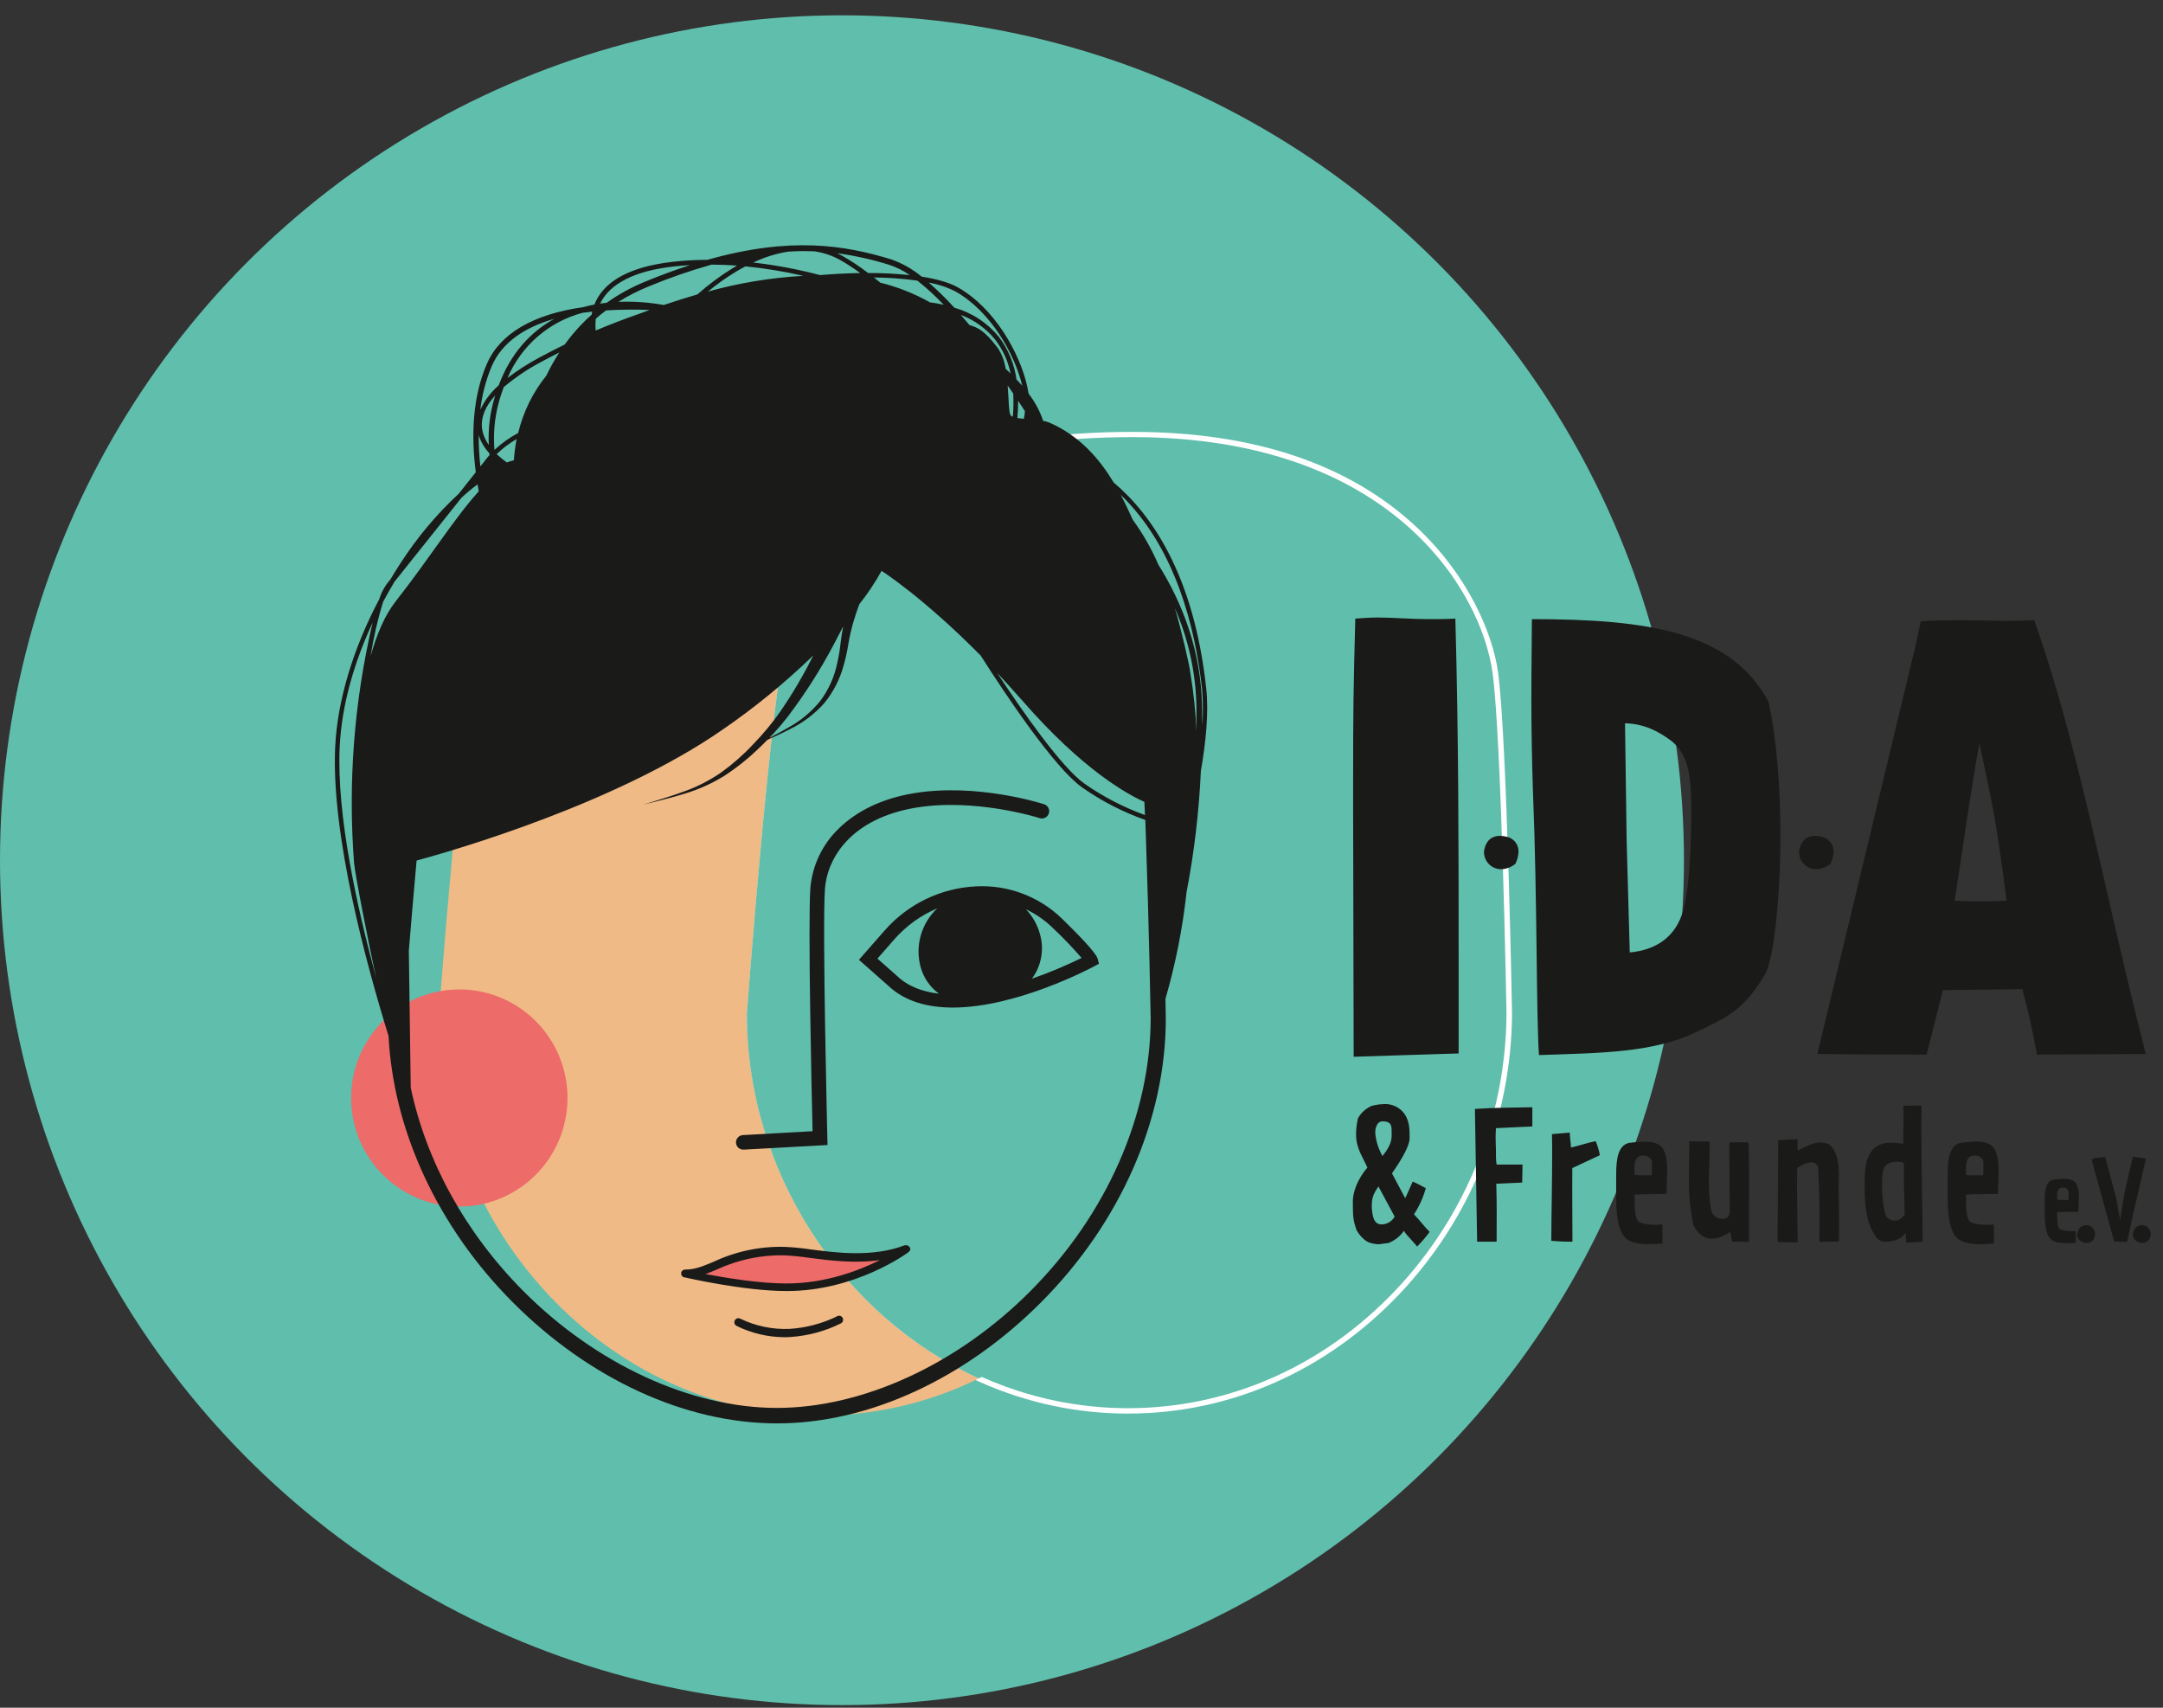
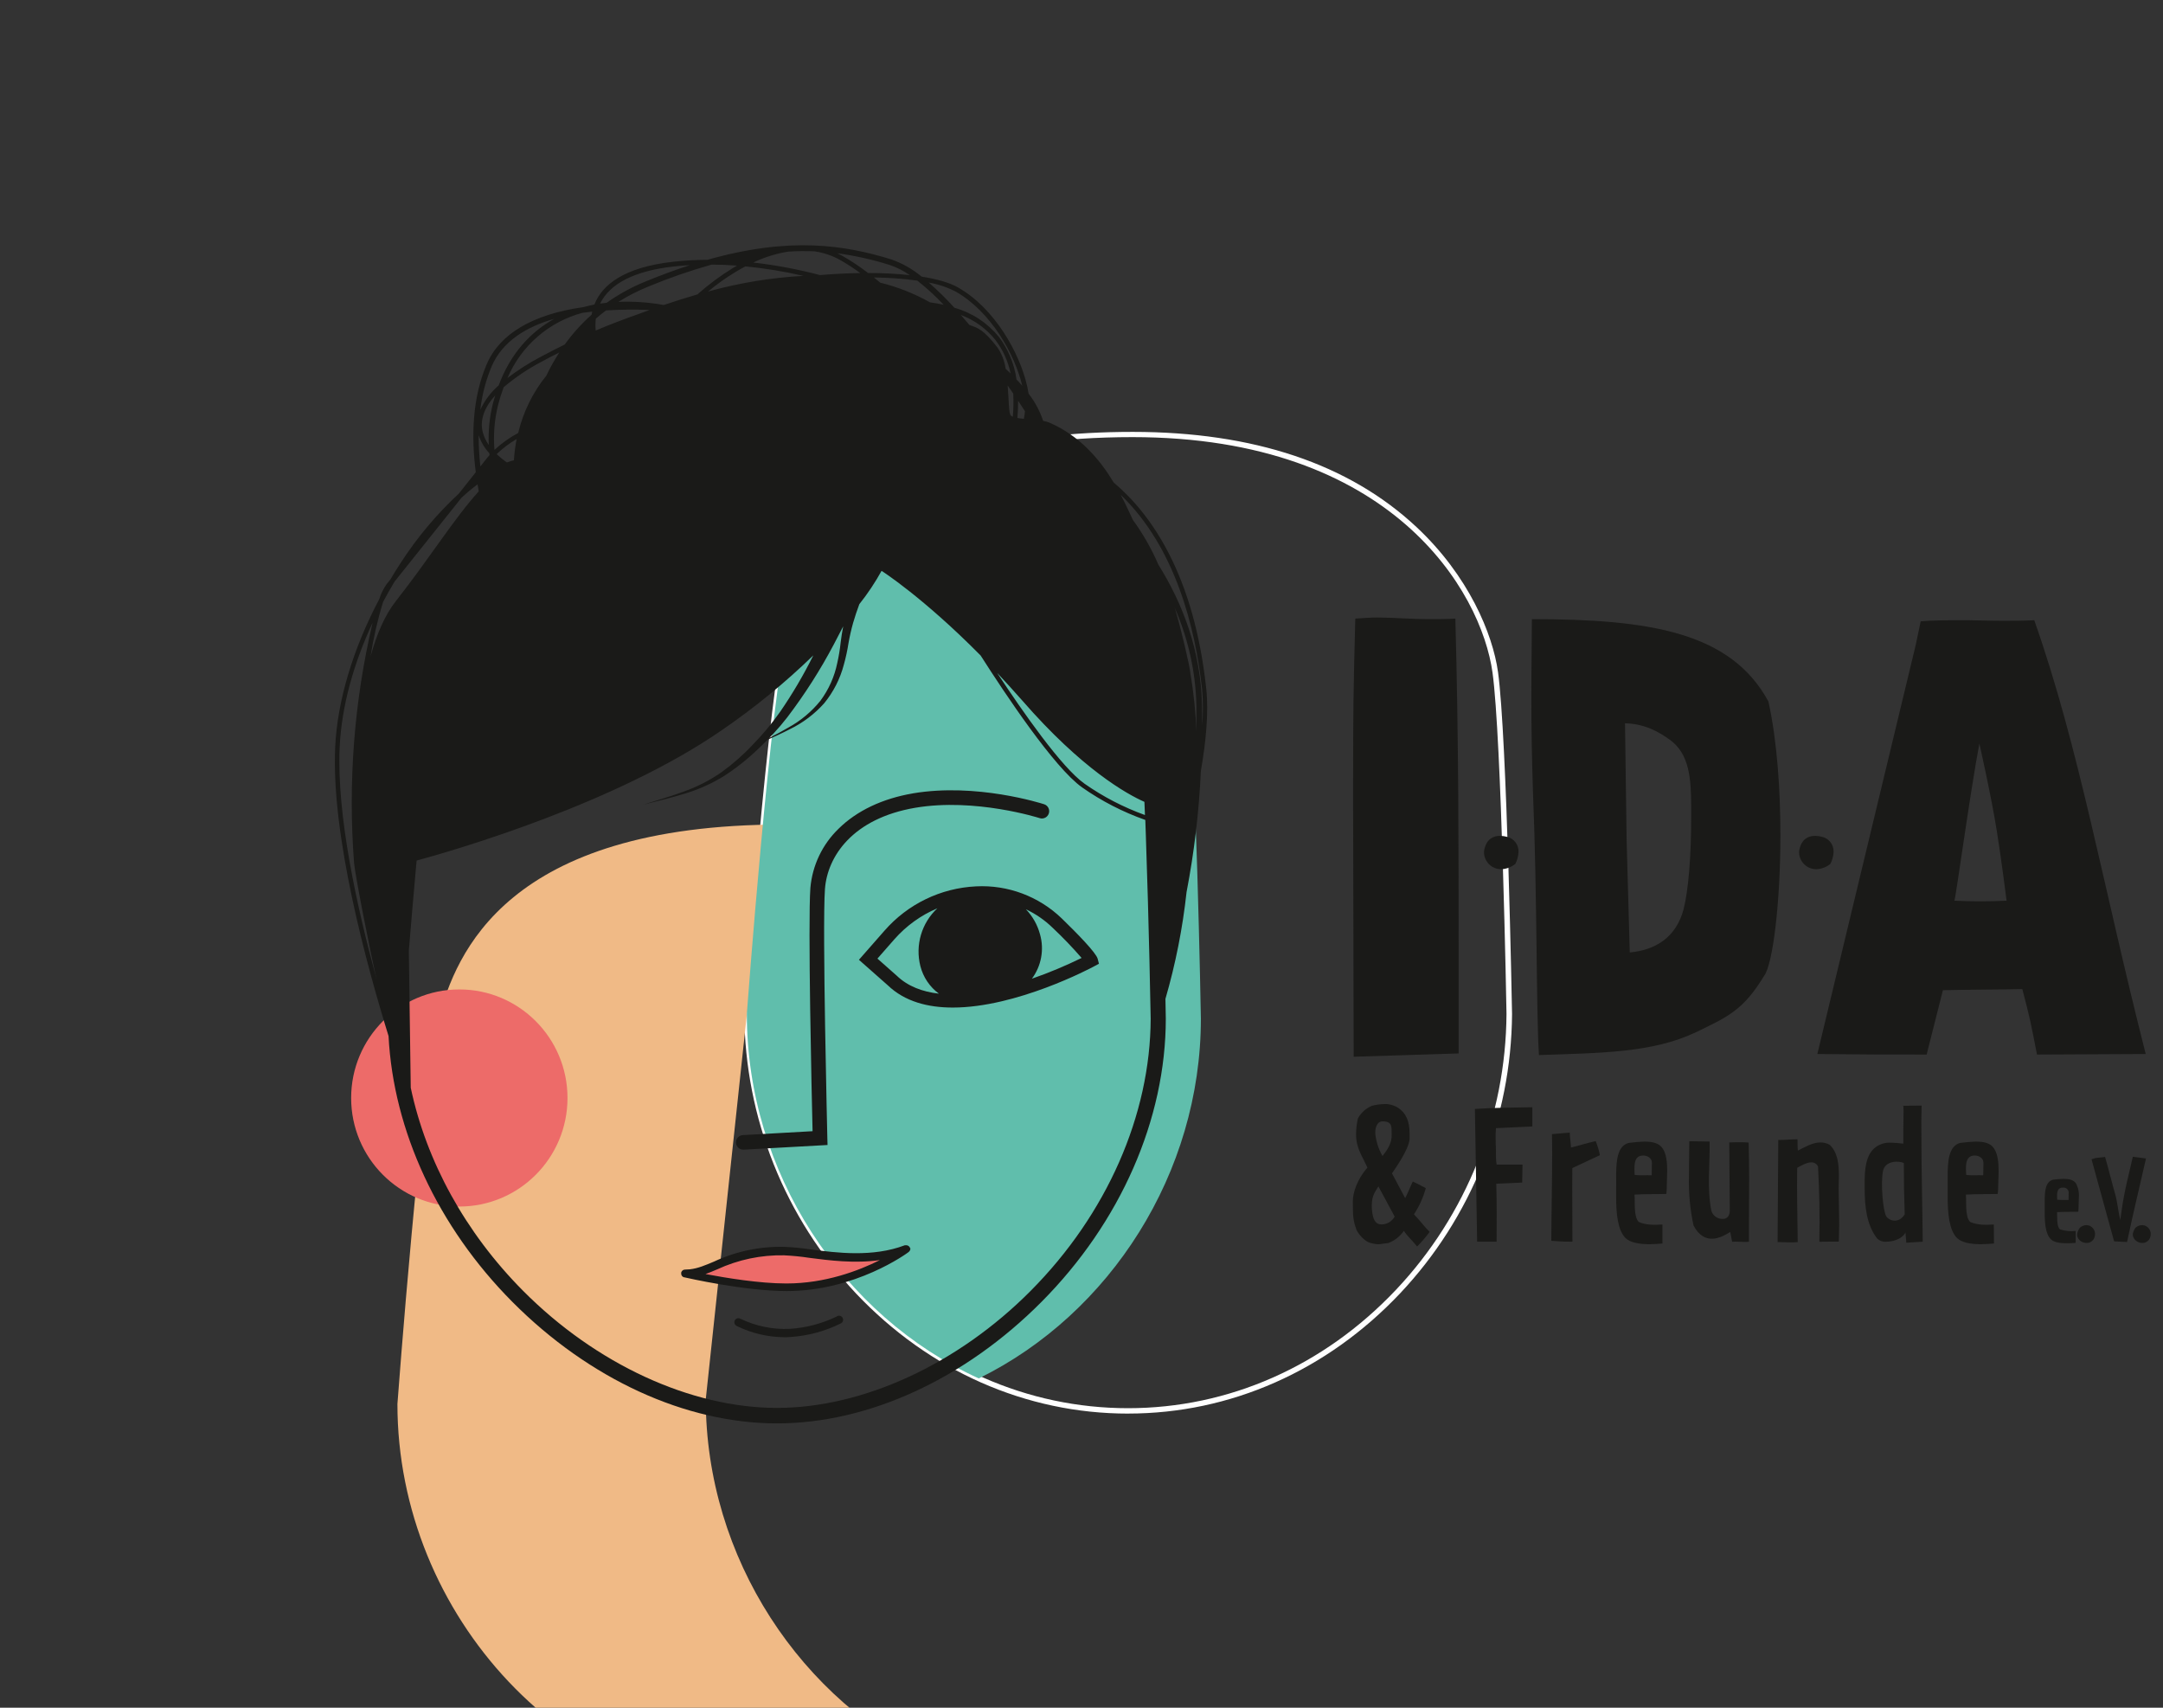
<svg xmlns="http://www.w3.org/2000/svg" height="60" viewBox="0 0 76 60" width="76">
  <rect x="0" y="0" width="76" height="60" fill="#333333" stroke="none" />
  <g fill="none">
-     <ellipse cx="29.584" cy="30.223" fill="#60beac" rx="29.584" ry="29.685" />
    <path d="m39.637 49.666c-3.59 0-6.983-1.498-9.56-4.221-2.501-2.658-3.903-6.169-3.925-9.824.034-.468.844-11.313 1.452-13.562.314-1.172.934-2.893 2.66-4.308 2.088-1.71 5.294-2.577 9.536-2.577s7.596 1.124 9.968 3.341c1.83 1.709 2.681 3.754 2.867 5.097.316 2.282.491 11.916.493 12.018-.027 3.653-1.434 7.161-3.936 9.814-2.572 2.722-5.966 4.221-9.554 4.221zm.159-34.308c-10.199 0-11.565 5.072-12.014 6.745-.602 2.237-1.437 13.419-1.445 13.529.025 3.604 1.411 7.064 3.88 9.682 2.536 2.685 5.88 4.162 9.418 4.162s6.881-1.477 9.417-4.162c2.471-2.621 3.858-6.085 3.881-9.693 0-.095-.176-9.717-.491-11.988-.396-2.862-3.545-8.275-12.647-8.275z" fill="#fff" />
-     <path d="m26.244 35.621s.836-11.271 1.447-13.542c.456-1.697 1.549-4.66 6.132-6.052-1.586-.415-3.22-.616-4.859-.6-9.741 0-11.494 4.544-12.105 6.815-.611 2.271-1.448 13.543-1.448 13.543 0 7.422 5.955 13.95 13.394 13.95 1.938-0 3.851-.447 5.59-1.305-4.806-2.188-8.15-7.246-8.15-12.809z" fill="#f0ba86" />
+     <path d="m26.244 35.621c.456-1.697 1.549-4.66 6.132-6.052-1.586-.415-3.22-.616-4.859-.6-9.741 0-11.494 4.544-12.105 6.815-.611 2.271-1.448 13.543-1.448 13.543 0 7.422 5.955 13.95 13.394 13.95 1.938-0 3.851-.447 5.59-1.305-4.806-2.188-8.15-7.246-8.15-12.809z" fill="#f0ba86" />
    <path d="m42.195 35.786s-.173-9.703-.491-12.001c-.258-1.861-2.06-6.175-7.883-7.758-4.582 1.393-5.675 4.355-6.132 6.052-.612 2.271-1.448 13.542-1.448 13.542 0 5.563 3.344 10.621 8.15 12.809 4.617-2.268 7.804-7.218 7.804-12.645z" fill="#60beac" />
    <path d="m31.719 43.988s-.869.426-1.46.677c-1.349.572-2.093.546-2.738.576s-3.453-.483-3.453-.483c.931-.115 1.298-.782 3.495-.753.919.012 2.689.425 4.156-.017zm-15.58-9.225c2.099 0 3.801 1.708 3.801 3.814s-1.702 3.814-3.801 3.814-3.801-1.708-3.801-3.814 1.702-3.814 3.801-3.814z" fill="#ed6b69" />
    <g fill="#1a1a18">
      <path d="m24.85 9.13c2.92-.829 4.834-.517 6.464-.017.39.137.752.342 1.069.606.552.087.985.215 1.27.376 1.3.733 2.175 2.312 2.437 3.468.02.092.037.181.051.268.224.287.397.611.512.957.075.012.149.032.22.061 1.079.469 1.774 1.299 2.258 2.104 1.328 1.12 2.819 3.243 3.251 7.232.092.841-.011 1.888-.188 2.902-.065 1.43-.233 2.853-.503 4.258-.138 1.269-.386 2.523-.742 3.749.008.386.013.633.013.691 0 3.537-1.591 7.164-4.366 9.954-2.698 2.715-6.086 4.271-9.297 4.271-3.211 0-6.6-1.557-9.298-4.271-2.614-2.63-4.178-6.001-4.349-9.339-.769-2.483-2.019-7.052-1.875-10.152.075-1.625.629-3.46 1.546-5.192.059-.189.147-.368.26-.53l.136-.171c.113-.191.23-.379.352-.566.579-.899 1.269-1.721 2.052-2.448.197-.248.397-.498.594-.749-.162-1.258-.123-2.622.388-3.803.46-1.068 1.624-1.749 3.395-1.999.126-.035.255-.065.385-.09.268-.681 1.018-1.308 2.765-1.503.398-.044.798-.067 1.199-.068zm6.126 10.925c-.228.412-.489.804-.782 1.172-.082.221-.156.441-.22.662-.066.235-.12.474-.162.714-.039.252-.093.502-.162.748-.13.498-.367.962-.693 1.36-.34.38-.751.689-1.209.911-.256.133-.518.252-.78.369l-.064.064c-.089.089-.178.179-.273.265-.366.353-.765.669-1.192.945-.432.267-.897.475-1.383.62-.481.149-.969.264-1.455.386.478-.148.96-.289 1.428-.461.467-.166.911-.393 1.319-.676.402-.29.775-.619 1.113-.982.346-.354.663-.736.948-1.141.436-.633.826-1.296 1.168-1.985-.998.968-2.076 1.85-3.223 2.634-3.715 2.565-9.304 4.191-10.716 4.576-.104 1.151-.198 2.25-.273 3.163.027 2.082.056 4.077.067 4.816.544 2.579 1.914 5.091 3.95 7.139 2.559 2.575 5.893 4.112 8.916 4.112 3.023 0 6.356-1.537 8.915-4.112 2.675-2.69 4.207-6.177 4.218-9.566-.001-.053-.059-3.284-.17-6.44l-.019-.54c-.789-.278-1.537-.663-2.223-1.145-.98-.695-2.701-3.28-3.562-4.631-2.023-2.048-3.483-2.977-3.483-2.977zm-1.563 26.188c.045-.024.099-.023.143.004.044.027.07.075.068.126s-.03.098-.075.122c-.557.277-1.162.44-1.782.48-.071.007-.143.007-.213.007-.58-.005-1.152-.14-1.674-.397-.046-.024-.076-.07-.078-.122-.002-.052.024-.101.068-.128.044-.027.099-.028.145-.002.54.26 1.136.383 1.734.356.578-.037 1.143-.187 1.664-.441zm2.43-2.493.013.001.025.006.026.01.021.014c.008.006.015.013.022.021.01.011.013.017.015.023.002.006.01.011.01.017v.009l.012.008v.026c-.002.009-.004.018-.007.026-.002.009-.005.017-.009.025-.004.007-.01.014-.015.021-.006.008-.013.015-.02.022-.005.007-.005.007-.005.007-.07.056-1.876 1.374-4.285 1.374h-.014c-1.491-.002-3.504-.464-3.59-.483h-.011l-.026-.012c-.008-.004-.015-.009-.022-.014l-.019-.02c-.006-.007-.011-.015-.015-.023-.004-.008-.007-.017-.009-.025-.003-.009-.005-.018-.005-.028v-.044c.002-.007.004-.014.007-.021l.013-.022.016-.021.021-.017.023-.013.027-.008.028-.003.172-.01c.281-.032.537-.141.848-.272.775-.362 1.624-.539 2.479-.516.306.013.611.043.913.089.919.12 2.176.284 3.311-.146h.038c.009-.001.018-.001.026 0zm-4.281.355c-.815-.018-1.623.151-2.364.494-.142.06-.276.117-.41.164.73.137 1.901.331 2.834.331h.016c1.361 0 2.539-.45 3.278-.821-.897.126-1.78.011-2.476-.079-.291-.045-.585-.074-.879-.088zm4.516-16.231c2.23-.376 4.513.352 4.61.383.134.044.208.188.164.323s-.187.208-.321.165c-.022-.008-2.265-.72-4.367-.365-2.216.375-3.094 1.72-3.178 2.855-.098 1.331.084 8.672.084 8.746l.007.248-2.936.163h-.014c-.145.005-.263-.106-.267-.248-.004-.141.107-.259.248-.263l2.443-.137c-.032-1.321-.167-7.317-.077-8.547.069-.79.42-1.528.989-2.078.638-.632 1.543-1.062 2.616-1.244zm2.217 3.268c1.116-.058 2.206.35 3.012 1.127.545.529 1.205 1.205 1.261 1.416l.045.176-.159.085c-.149.082-2.742 1.454-4.976 1.454-.871 0-1.688-.208-2.286-.784l-1.012-.894.898-1.023c.817-.936 1.978-1.498 3.216-1.557zm-1.361.771c-.579.245-1.095.618-1.51 1.09l-.594.677.675.597c.393.379.911.57 1.485.635-.322-.237-.552-.579-.651-.967-.187-.736.041-1.515.596-2.032zm-19.843-10.034c-.643 1.384-1.088 2.894-1.156 4.374-.11 2.382.611 5.644 1.297 8.149-.242-1.032-.761-3.7-.791-4.08-.218-2.831.002-5.68.651-8.444zm22.956 10.068c.237.247.408.55.496.882.152.535.046 1.111-.286 1.557.599-.208 1.181-.452 1.747-.729-.321-.37-.66-.723-1.016-1.058-.275-.268-.593-.488-.941-.652zm-1.013-8.309c.916 1.394 2.27 3.328 3.07 3.895.657.461 1.372.831 2.126 1.103-.007-.155-.012-.31-.019-.463-.61-.27-2.187-1.14-4.299-3.568-.303-.344-.596-.665-.879-.967zm-5.405-1.635c-.107.212-.216.421-.329.633-.474.899-1.022 1.757-1.637 2.566-.156.201-.322.396-.496.583-.043.046-.087.092-.131.137.232-.116.452-.235.671-.364.432-.237.813-.557 1.122-.941.291-.393.492-.844.59-1.323.054-.239.094-.481.119-.724.022-.191.054-.379.09-.567zm11.648-.645c.193.619.53 2.045.549 2.296.119.698.19 1.403.213 2.11l-.003-.055.002-.416-0-.481c-.024-1.191-.283-2.365-.761-3.454zm-1.898-3.972c.168.32.307.622.427.882.357.491.658 1.02.899 1.578.84 1.34 1.493 3.006 1.531 4.962.005.245.005.485.005.721l-0-.046.018-.286c.009-.221.009-.443-.001-.664l-.022-.331c-.24-2.151-.934-4.963-2.857-6.816zm-22.598-.369c-.186.138-.374.294-.563.468-.987 1.24-1.906 2.39-2.353 2.948-.139.232-.274.469-.403.712-.193.625-.34 1.264-.44 1.911.214-.772.5-1.446.887-1.935 1.187-1.512 2.047-2.901 2.913-3.859-.015-.082-.029-.163-.042-.245zm.038-1.732c-.001.368.019.737.06 1.103l.236-.299.086-.101-.007-.065c-.17-.182-.299-.4-.376-.637zm1.334.141c-.255.147-.491.325-.702.529.113.106.232.204.357.293.052-.019.102-.037.153-.051.032-.01.064-.018.096-.025.015-.251.048-.5.097-.746zm1.496-3.04c-.207.1-.412.211-.616.321-.476.248-.923.549-1.334.895-.077.206-.144.416-.198.63-.129.514-.172 1.046-.127 1.575.251-.234.531-.434.833-.594.176-.737.513-1.426.989-2.014.133-.28.285-.551.454-.812zm-2.25 1.507c-.397.443-.544.878-.434 1.3.043.158.114.308.21.441-.024-.488.024-.976.143-1.45.026-.098.054-.193.081-.291zm18.374.187c.001.208-.008.411-.025.605.067.012.145.022.227.03.019-.088.032-.178.038-.269-.075-.115-.155-.237-.241-.366zm-.367-.537c.043.513.034.971.11 1.054.02.02.045.035.071.045.024-.271.029-.544.015-.816-.064-.092-.129-.186-.197-.283zm-15.925-2.344c-.996.286-1.827.796-2.204 1.668-.205.488-.34 1.004-.4 1.53.152-.328.371-.619.644-.855.422-1.131 1.124-1.882 1.96-2.344zm13.154-1.27c.316.276.616.571.898.882.614.173 1.159.53 1.564 1.024.331.438.544.954.619 1.498.071.072.14.147.203.221-.267-1.117-1.108-2.615-2.347-3.314-.295-.15-.61-.255-.936-.311zm-11.826 1.019c-.114.013-.227.028-.34.042-1.184.315-2.156 1.16-2.637 2.29.355-.27.731-.512 1.124-.721.293-.157.589-.308.887-.455.275-.382.591-.733.943-1.045.007-.036.014-.073.023-.11zm12.951.117c.102.116.204.235.304.355.285.092.503.163.989.797.149.222.245.475.282.74.058.055.116.109.174.164-.088-.431-.273-.837-.541-1.186-.318-.393-.735-.694-1.209-.87zm-10.94-.174c-.508-.021-1.017-.016-1.525.015-.125.095-.251.191-.36.291-.015.138-.017.277-.005.415.513-.215 1.026-.412 1.538-.59.119-.045.236-.089.353-.131zm2.184-1.594c-.764.215-1.514.476-2.247.781-.357.146-.701.323-1.027.528.533-.022 1.067.015 1.592.11.408-.138.802-.262 1.182-.372.388-.345.806-.655 1.248-.927l.143-.085c-.301-.022-.598-.035-.891-.035zm5.702.452.225.182c.61.151 1.198.384 1.746.692.167.022.327.051.481.085-.288-.305-.598-.589-.927-.849-.506-.07-1.015-.106-1.525-.11zm-6.461-.433c-.196.011-.388.026-.577.047-1.369.153-2.241.6-2.583 1.305.077-.012.155-.022.233-.031.424-.301.88-.551 1.361-.746.552-.227 1.071-.417 1.566-.576zm1.946.042c-.115.061-.233.128-.354.201-.336.205-.657.433-.96.684 1.093-.303 2.216-.488 3.348-.551-.67-.155-1.349-.267-2.034-.333zm3.226-.461c.064.031.125.062.184.094.314.179.615.38.901.601.488-.002.977.023 1.463.074-.218-.153-.457-.274-.71-.358-.6-.189-1.214-.326-1.837-.41zm-.799-.067c-.297-.012-.608-.011-.927.011-.424.068-.836.197-1.224.383.791.09 1.575.238 2.345.441.497-.042.969-.065 1.414-.072-.226-.166-.462-.319-.705-.458-.28-.156-.586-.259-.902-.305z" />
      <path d="m48.636 38.79c.179-.007.356.044.505.143.251.173.387.442.387.902v.185c-.019.25-.251.68-.619 1.205l.464.872c.107-.209.158-.358.268-.585.148.072.309.149.457.233-.09.327-.231.637-.416.92.238.245.352.423.551.617-.134.181-.281.353-.44.513-.185-.229-.375-.396-.465-.551-.135.196-.327.346-.549.43-.202.018-.268.042-.352.042-.101-.005-.2-.023-.297-.054-.155-.041-.363-.249-.464-.441-.12-.34-.132-.453-.132-1.02 0-.281.143-.759.512-1.176-.185-.423-.399-.675-.399-1.182.002-.186.024-.371.066-.551.11-.199.284-.354.493-.441.14-.036.284-.056.429-.06zm9.15 1.32c.256 0 .502.041.633.238s.16.484.16.783c0 .233-.018.471-.018.686l-.012.131c-.348.012-.788 0-1.118.024.023.262-.036.77.148.96.256.114.559.108.833.09v.668c-.143.012-.303.024-.458.024-.338 0-.666-.049-.838-.215-.282-.281-.33-.888-.33-1.439l.001-.852c.006-.473.06-.95.439-1.052.185-.026.372-.041.559-.047zm11.649 0c.256 0 .497.041.627.238.131.197.162.484.162.783 0 .233-.019.471-.019.686l-.012.131c-.348.012-.788 0-1.118.024.023.262-.036.77.148.96.256.114.559.108.833.09l.005.668c-.143.012-.303.024-.457.024-.34 0-.667-.049-.84-.215-.282-.281-.33-.888-.33-1.439v-.734c0-.508.029-1.06.44-1.17.185-.026.372-.041.559-.047zm3.077 1.308c.17 0 .334.03.424.15.084.151.121.321.107.491 0 .147-.012.297-.012.431l-.008.083c-.23.008-.524 0-.746.015.015.162-.025.483.099.603.178.06.368.079.555.056v.42c-.095.008-.202.014-.306.014-.225 0-.442-.024-.559-.135-.19-.176-.222-.558-.222-.903v-.461c0-.319.02-.664.294-.735.123-.016.248-.026.372-.03zm2.762 1.627c.045-0.0.089.011.127.033.102.053.167.158.168.273.001.042-.006.084-.019.123-.039.121-.154.2-.28.195-.116.001-.224-.057-.287-.154-.027-.043-.043-.092-.045-.142.009-.085.041-.165.093-.233.008-.003.008-.011.008-.011.065-.055.148-.085.234-.085zm-1.956-0c.044-0.0.088.011.126.033.102.053.167.158.168.273.001.042-.005.084-.019.123-.039.121-.154.201-.28.195-.115.002-.224-.054-.288-.15-.027-.043-.042-.092-.044-.142.01-.089.045-.173.1-.244.066-.057.149-.089.236-.089zm-5.8-4.201c-.011.358-.011.734-.007 1.122 0 1.152.035 2.406.047 3.66l-.577.036-.03-.358c-.101.212-.416.322-.672.322-.118.011-.234-.029-.321-.11-.386-.493-.44-1.168-.44-1.764v-.305c.007-.275.012-.901.416-1.163.144-.096.315-.144.488-.138.151.004.303.017.453.036-.007-.633.023-1.117 0-1.332zm-4.36 1.182c-.005.149.005.29.012.4.242-.12.511-.287.791-.287.115-.001.229.027.33.084.279.268.321.68.321 1.081 0 .154-.008.31-.008.449 0 .394.018.83.018 1.296 0 .185-.012.376-.012.572l-.685.007c.019-.963 0-1.786-.047-2.646-.044-.091-.138-.147-.238-.143-.164 0-.363.119-.493.192-.018.812.012 1.719.018 2.608-.089.012-.173.012-.249.012-.155 0-.286-.012-.458-.012l.024-3.587c.262 0 .434-.024.678-.024zm11.781.615.464.061c-.194.862-.46 1.953-.666 2.935l-.455-.023-.793-2.883.146-.045.33-.037c.123.42.224.851.362 1.334.071.252.105.62.173.882l.048-.348c.101-.723.265-1.3.392-1.874zm-15.583-.545.714.011c.012.868-.096 1.62.059 2.426.049.174.207.293.387.292.19.012.262-.138.262-.287l-.018-2.399c.119-.007.247-.007.357-.007.113 0 .226 0 .324.011.011.423.018.829.018 1.229 0 .585-.007 1.164-.007 1.785v.471c-.047.006-.095.008-.143.007-.112 0-.229-.012-.338-.012-.033 0-.075.006-.11.006l-.066-.345c-.148.089-.392.238-.648.238-.225 0-.458-.114-.642-.465-.121-.559-.175-1.13-.162-1.701 0-.43.012-.866.012-1.259zm-5.515-1.194v.675l-1.279.06c-.03.455.012.711 0 .992-0.0.096.008.192.024.287h.91l-.012.633-.91.041c.023.746.012 1.355.012 2.035h-.685l-.078-4.663c.655-.047 1.35-.047 2.017-.06zm1.315.891c0 .166.042.394.042.525.309-.072.518-.149.868-.226.066.159.116.325.148.495l-.969.453c-.007.979.005 1.773.005 2.585h-.131c-.226 0-.452-.018-.612-.03.005-1.062.03-2.065.03-3.038 0-.239 0-.477-.007-.71zm-6.724 1.89c-.112.191-.232.316-.232.668-.001.056.001.112.007.168.03.322.113.501.345.501.188-.006.359-.11.452-.275zm18.462-.821c-.182-.089-.66-.084-.732.28-.089.425 0 1.427.119 1.6.108.155.435.257.643-.077-.024-.692-.03-1.176-.03-1.803zm5.586.863c-.246 0-.198.281-.198.427.133.009.267.012.4.008l.004-.273c-.004-.047-.028-.091-.067-.122s-.089-.045-.139-.039zm-14.748-1.126c-.369 0-.298.448-.298.68.167.024.381.006.601.012l.007-.437c0-.161-.149-.256-.31-.256zm11.649 0c-.368 0-.303.448-.297.68.166.024.38.006.6.012l.007-.437c0-.161-.149-.256-.31-.256zm-20.805-1.201c-.213 0-.274.287-.249.466.031.265.116.521.249.752.162-.203.34-.454.322-.764-.012-.227.053-.454-.322-.454zm-.153-17.702c.569 0 1.066.057 1.868.057.248 0 .516 0 .845-.019.115 4.217.115 8.093.115 12.173v3.105l-3.688.116s-.017-6.441-.019-8.671l-0-1.059c.001-2.403.007-3.067.076-5.664.305-.02.554-.039.802-.039zm5.402.057c4.146 0 6.992.46 8.311 2.894.305 1.38.421 3.106.421 4.697 0 2.396-.268 4.543-.574 4.945-.726 1.189-1.242 1.423-2.388 1.975-1.528.729-3.344.729-5.522.805-.1-1.571-.057-5.521-.21-9.24-.038-1.15-.057-2.266-.057-3.258 0-1.189.019-2.185.019-2.818zm15.398.039c.287 0 .611.019 1.185.019.286 0 .63 0 1.069-.019 1.586 4.505 2.389 9.24 3.916 15.24l-3.821.019c-.229-1.169-.229-1.207-.515-2.3-.783.019-2.064.019-2.79.039l-.572 2.261c-1.547 0-2.064 0-3.84-.019l3.458-14.378.173-.824c.42-.039.955-.039 1.738-.039zm-12.126 3.619.057 4.122.11 3.93c.902-.082 1.624-.523 1.891-1.515.171-.67.267-1.878.267-3.22l0-.386c-.003-.968-.055-1.861-.758-2.356-.401-.287-.879-.556-1.567-.574zm12.451.713c-.33 1.744-.842 5.521-.879 5.521.611.031 1.224.031 1.835 0 0 0-.191-1.514-.344-2.453-.191-1.207-.612-3.067-.612-3.067zm-16.842 3.242c.089.003.177.016.263.04.234.062.394.279.386.522-.006.147-.044.291-.11.422-.141.117-.317.183-.5.189-.326.001-.594-.259-.603-.587 0-.04.005-.08.015-.119.085-.362.318-.466.549-.466zm11.07 0c.089.003.177.016.263.04.234.062.394.279.386.522-.006.147-.044.291-.11.422-.141.117-.317.183-.5.189-.326 0-.593-.26-.602-.587-0-.04.005-.08.014-.119.085-.362.316-.466.549-.466z" />
    </g>
  </g>
</svg>